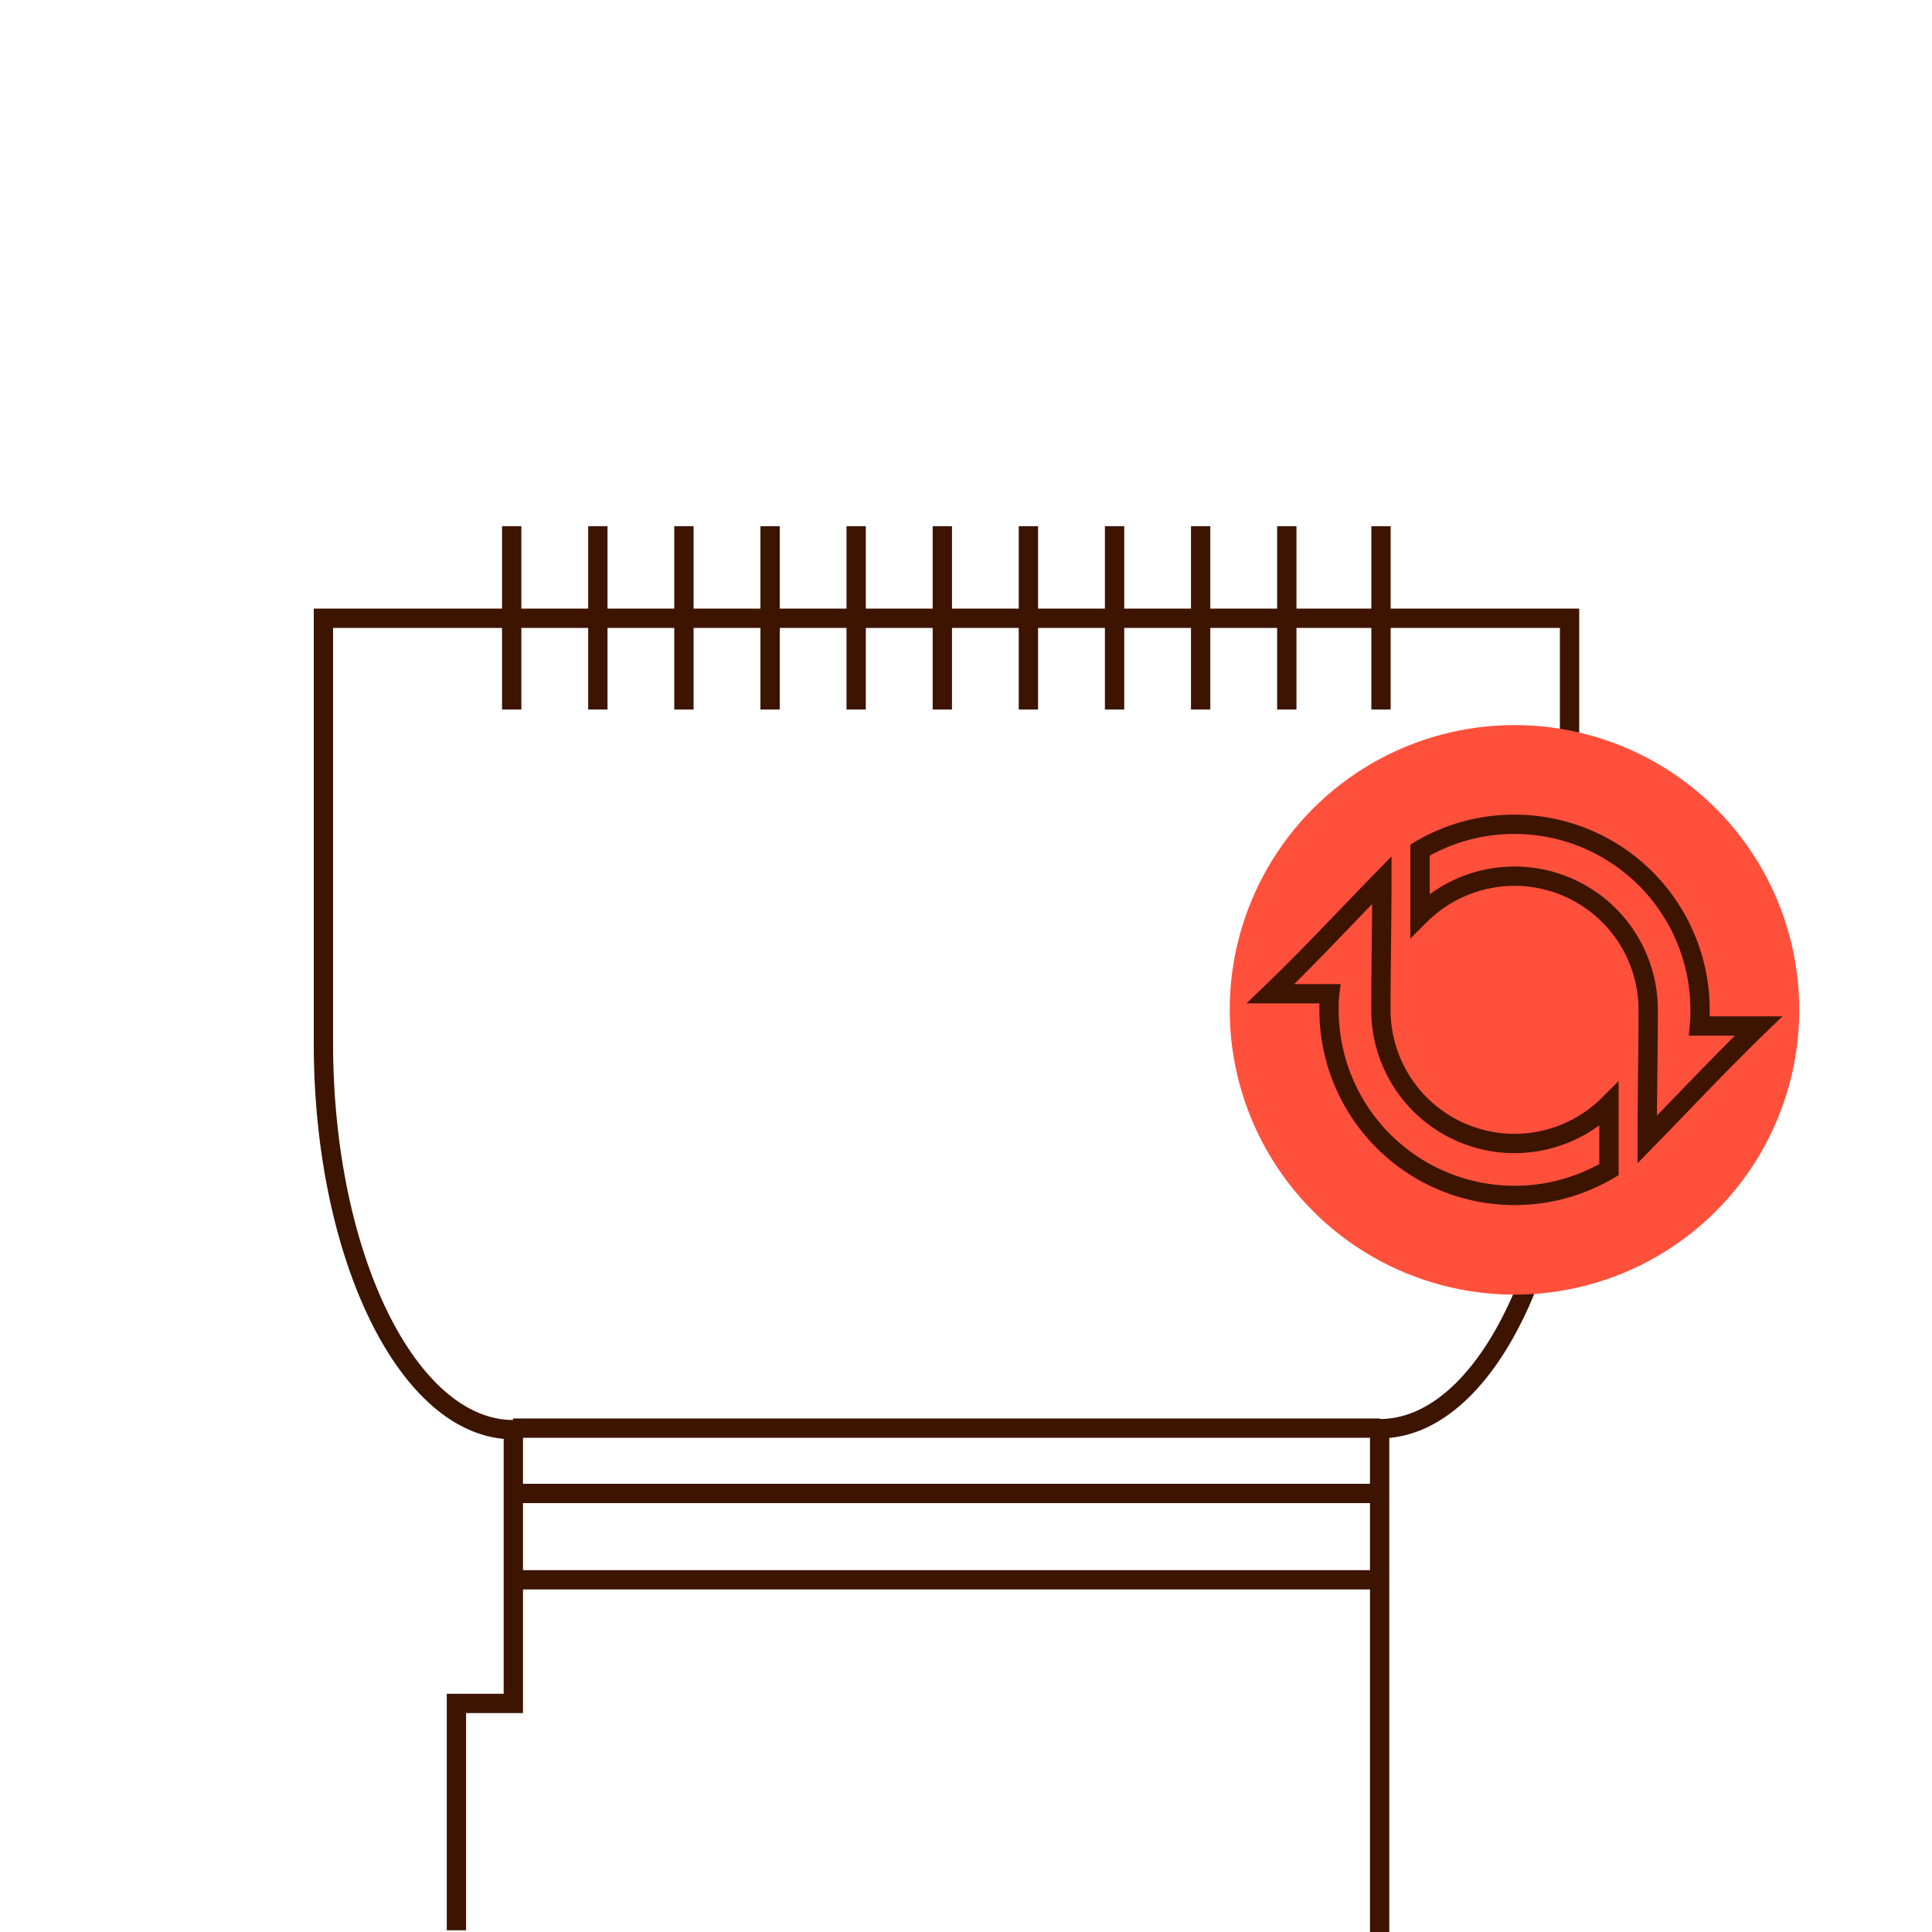
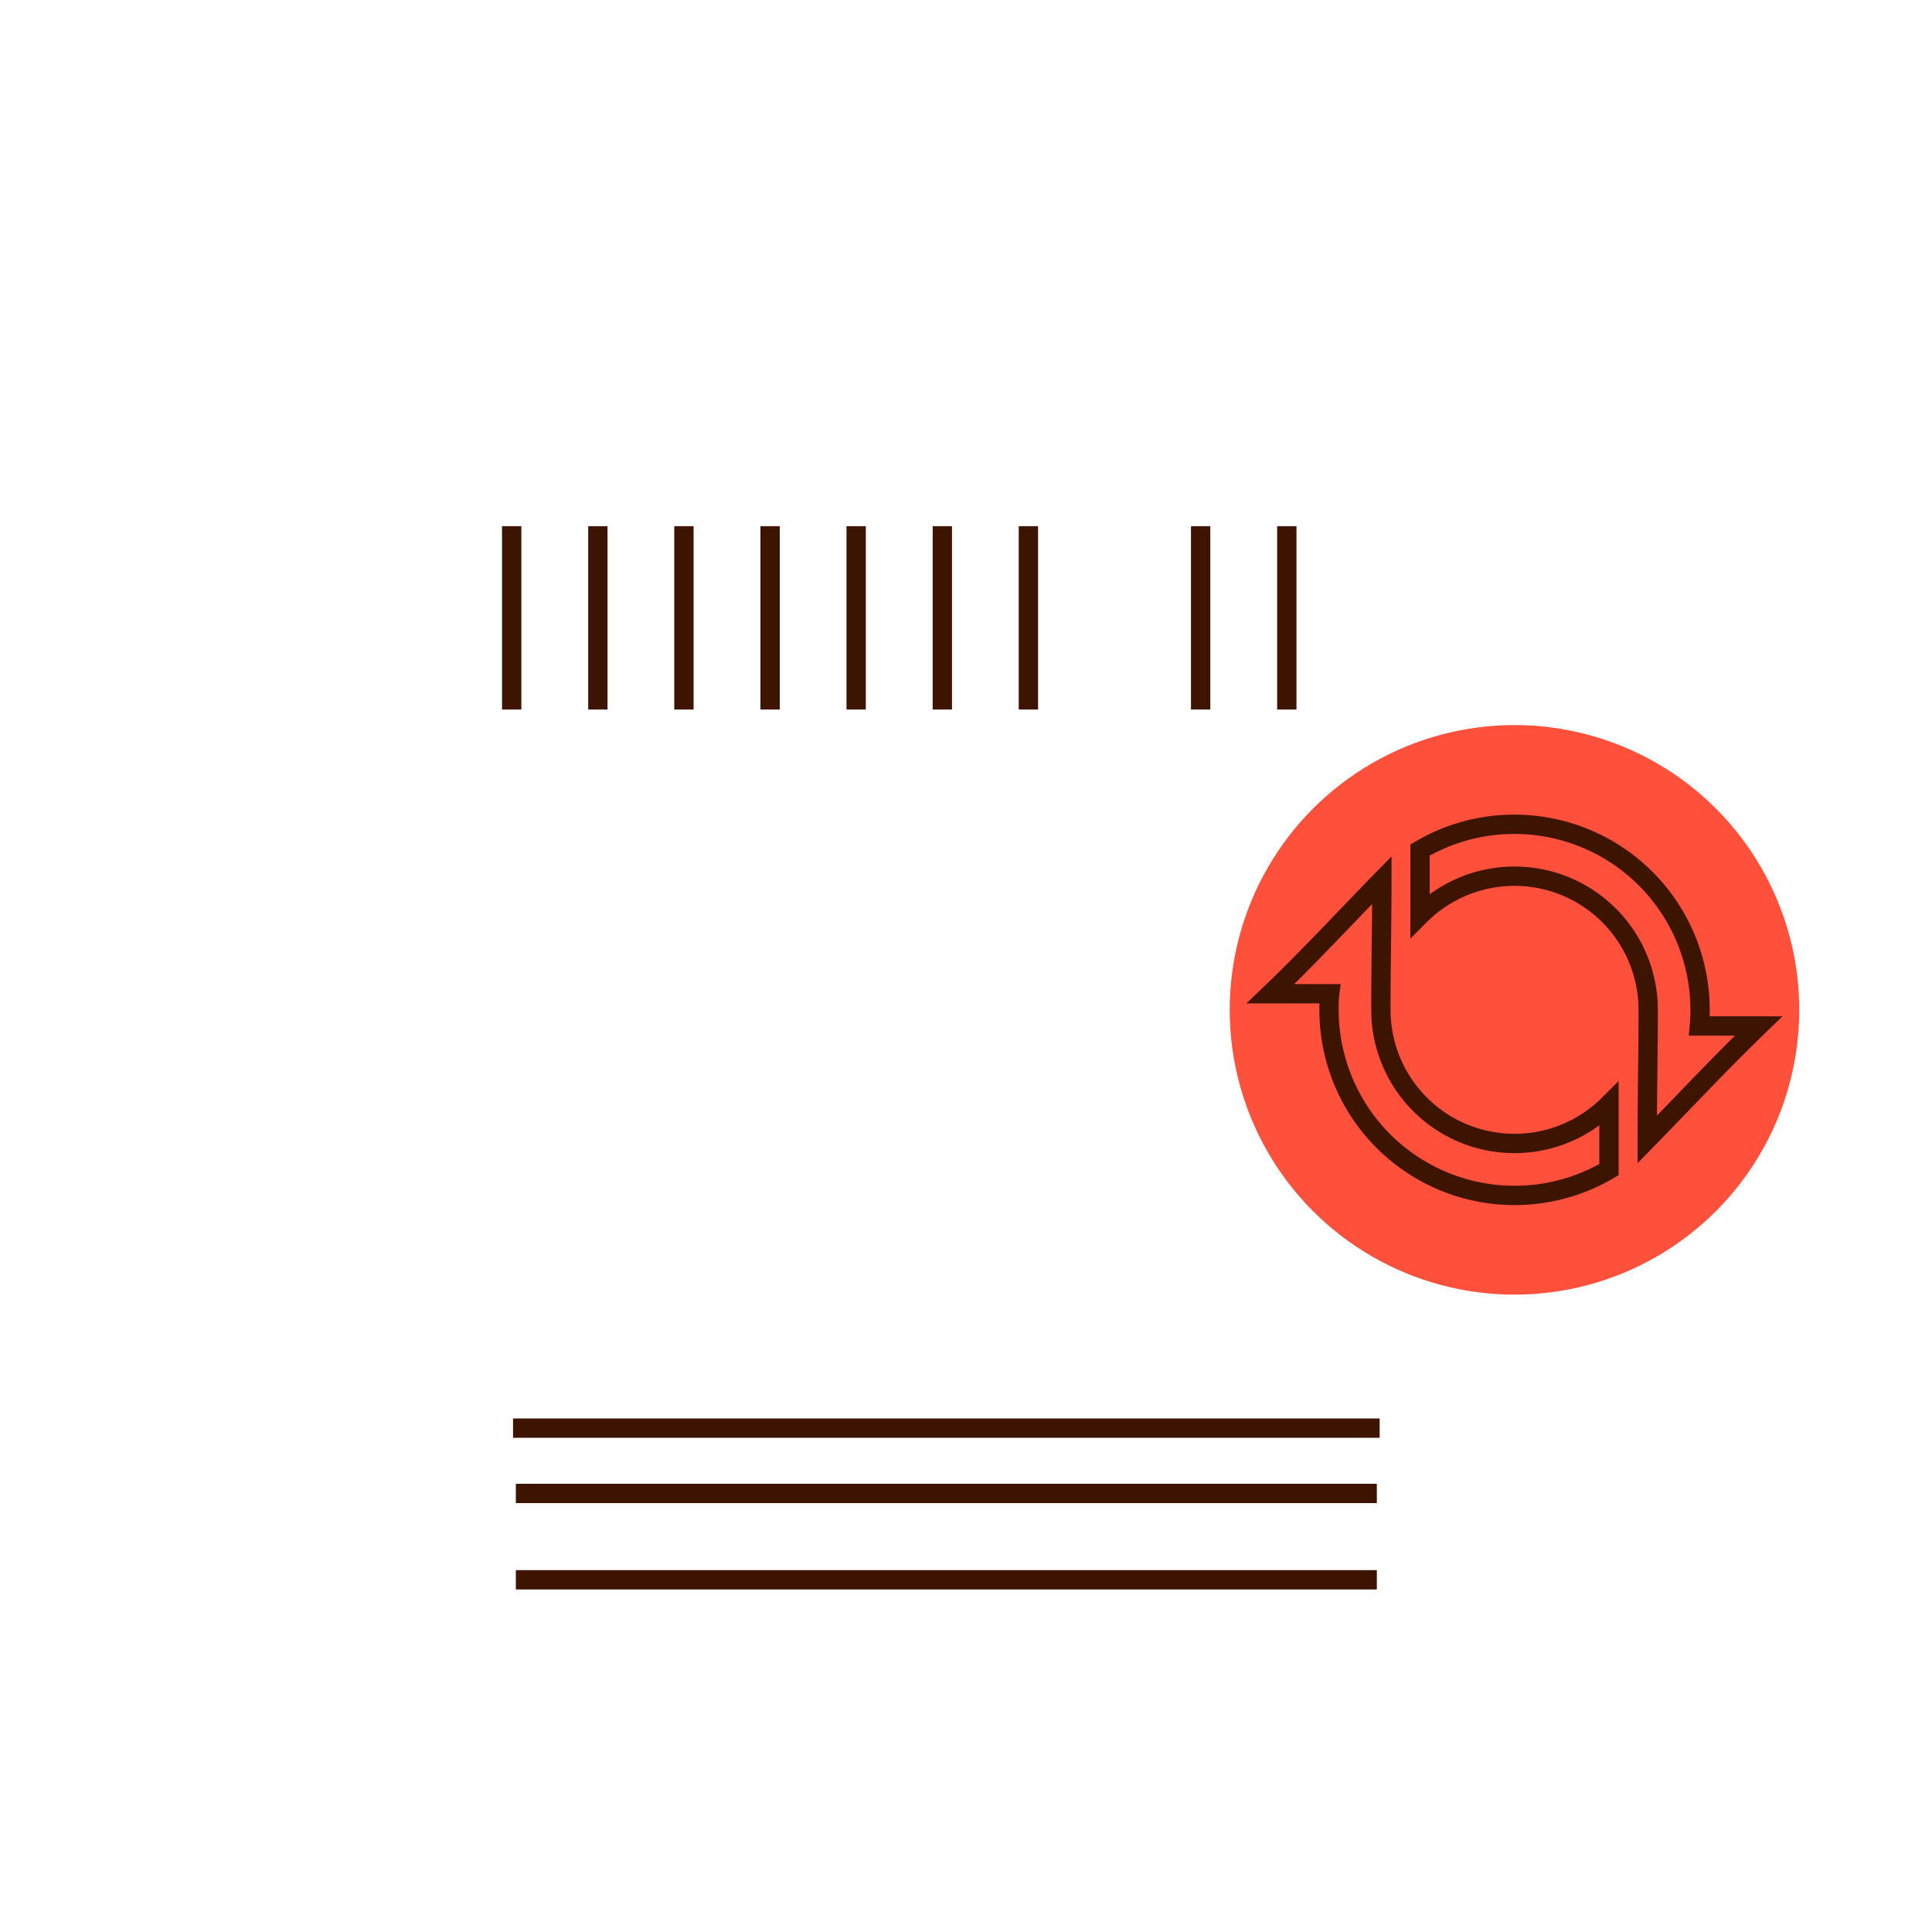
<svg xmlns="http://www.w3.org/2000/svg" id="Warstwa_1" data-name="Warstwa 1" viewBox="0 0 200 200">
  <defs>
    <style>.cls-1,.cls-3{fill:none;stroke:#3c1400;stroke-miterlimit:10;stroke-width:2px;}.cls-2{fill:#ff503c;}.cls-3{fill-rule:evenodd;}</style>
  </defs>
  <line class="cls-1" x1="52.97" y1="54.47" x2="52.97" y2="73.45" />
  <line class="cls-1" x1="61.89" y1="54.47" x2="61.89" y2="73.45" />
  <line class="cls-1" x1="70.8" y1="54.47" x2="70.8" y2="73.45" />
  <line class="cls-1" x1="79.72" y1="54.47" x2="79.72" y2="73.45" />
  <line class="cls-1" x1="88.63" y1="54.47" x2="88.63" y2="73.45" />
  <line class="cls-1" x1="97.55" y1="54.47" x2="97.55" y2="73.45" />
  <line class="cls-1" x1="106.46" y1="54.47" x2="106.46" y2="73.45" />
-   <line class="cls-1" x1="115.38" y1="54.47" x2="115.38" y2="73.45" />
  <line class="cls-1" x1="124.29" y1="54.47" x2="124.29" y2="73.45" />
  <line class="cls-1" x1="133.21" y1="54.47" x2="133.21" y2="73.45" />
-   <line class="cls-1" x1="142.96" y1="54.47" x2="142.96" y2="73.45" />
-   <path class="cls-1" d="M142.82,200.23V147.9c10.86,0,19.66-17.9,19.66-40V64h-129v44c0,22.07,8.8,40,19.66,40h0v28.34H47.25v23.48" />
  <line class="cls-1" x1="53.11" y1="147.84" x2="142.82" y2="147.84" />
  <line class="cls-1" x1="53.4" y1="154.6" x2="142.53" y2="154.6" />
  <line class="cls-1" x1="53.4" y1="163.54" x2="142.53" y2="163.54" />
  <circle id="Ellipse_440" data-name="Ellipse 440" class="cls-2" cx="156.78" cy="104.54" r="29.48" />
  <path class="cls-3" d="M156.78,123.75a19.21,19.21,0,0,1-19.2-19.21c0-.56,0-1.12.07-1.67h-6.13c4-3.84,7.68-7.82,11.53-11.76,0,4.48-.1,9-.1,13.43a13.83,13.83,0,0,0,23.61,9.78v6.76a19.16,19.16,0,0,1-9.78,2.67Zm0-38.42A19.12,19.12,0,0,0,147,88v6.75a13.84,13.84,0,0,1,23.62,9.78c0,4.47-.1,9-.1,13.43,3.84-3.93,7.57-7.92,11.53-11.75h-6.13c.05-.55.07-1.11.07-1.68A19.22,19.22,0,0,0,156.78,85.33Z" />
</svg>